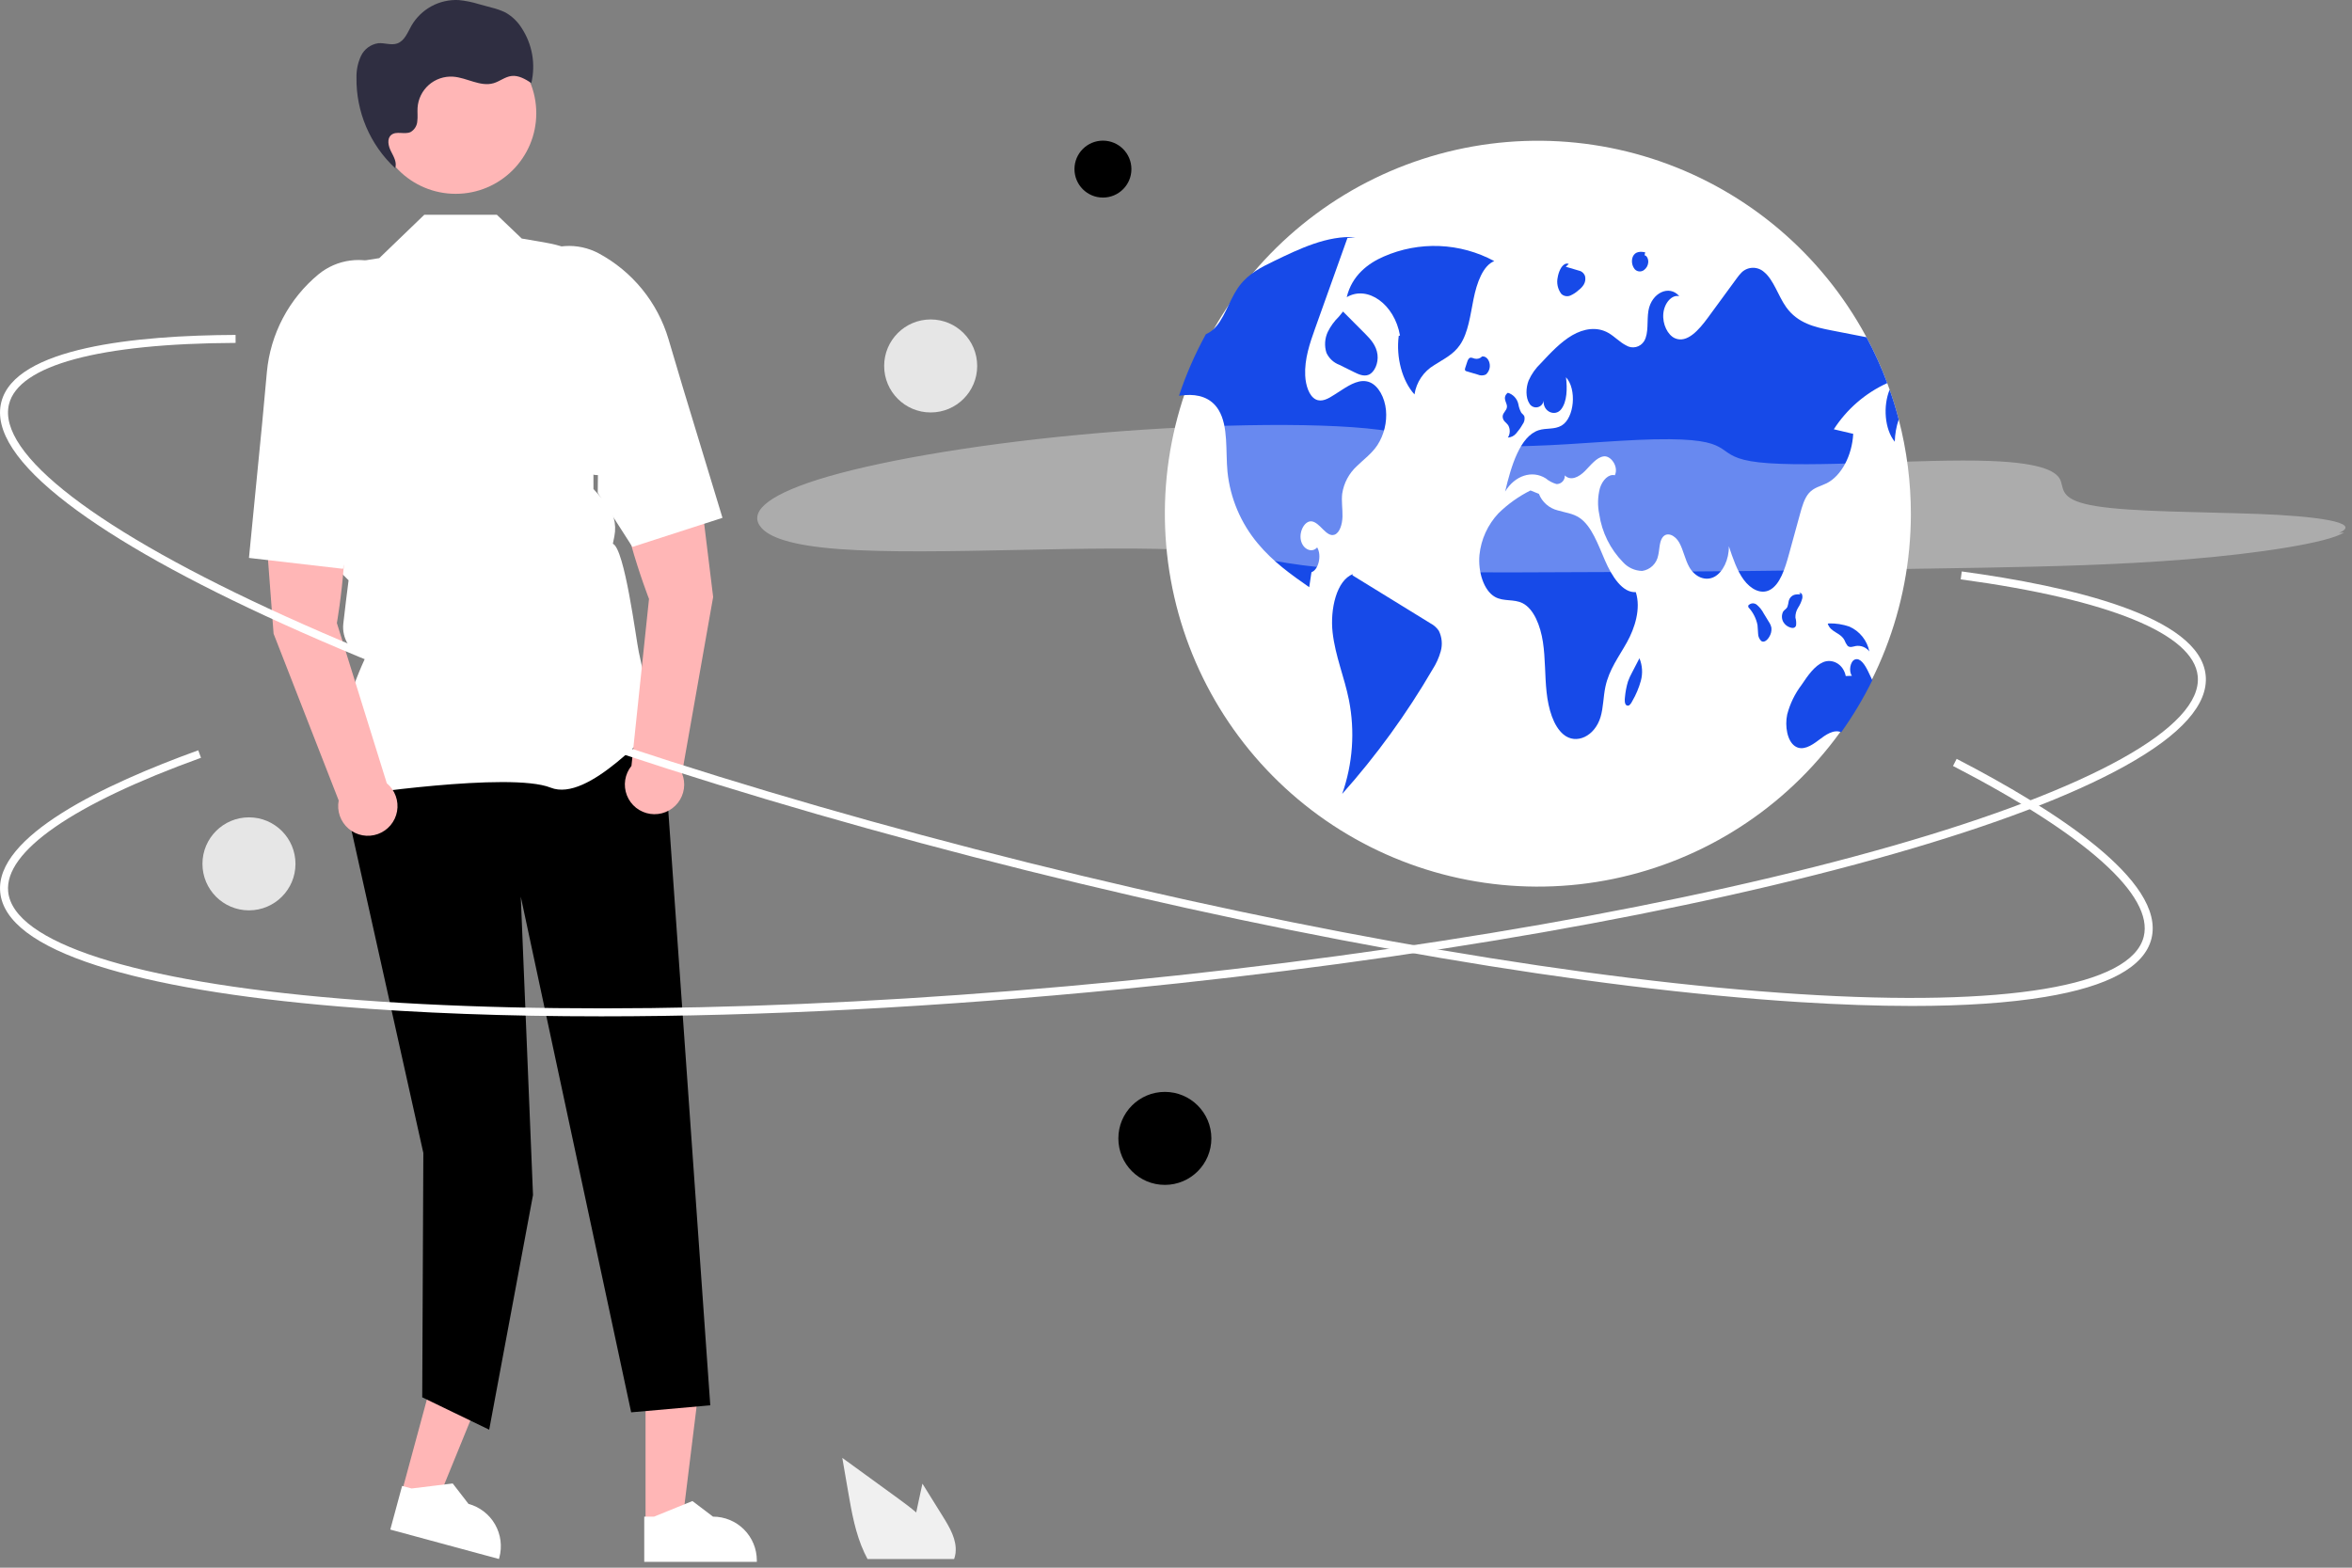
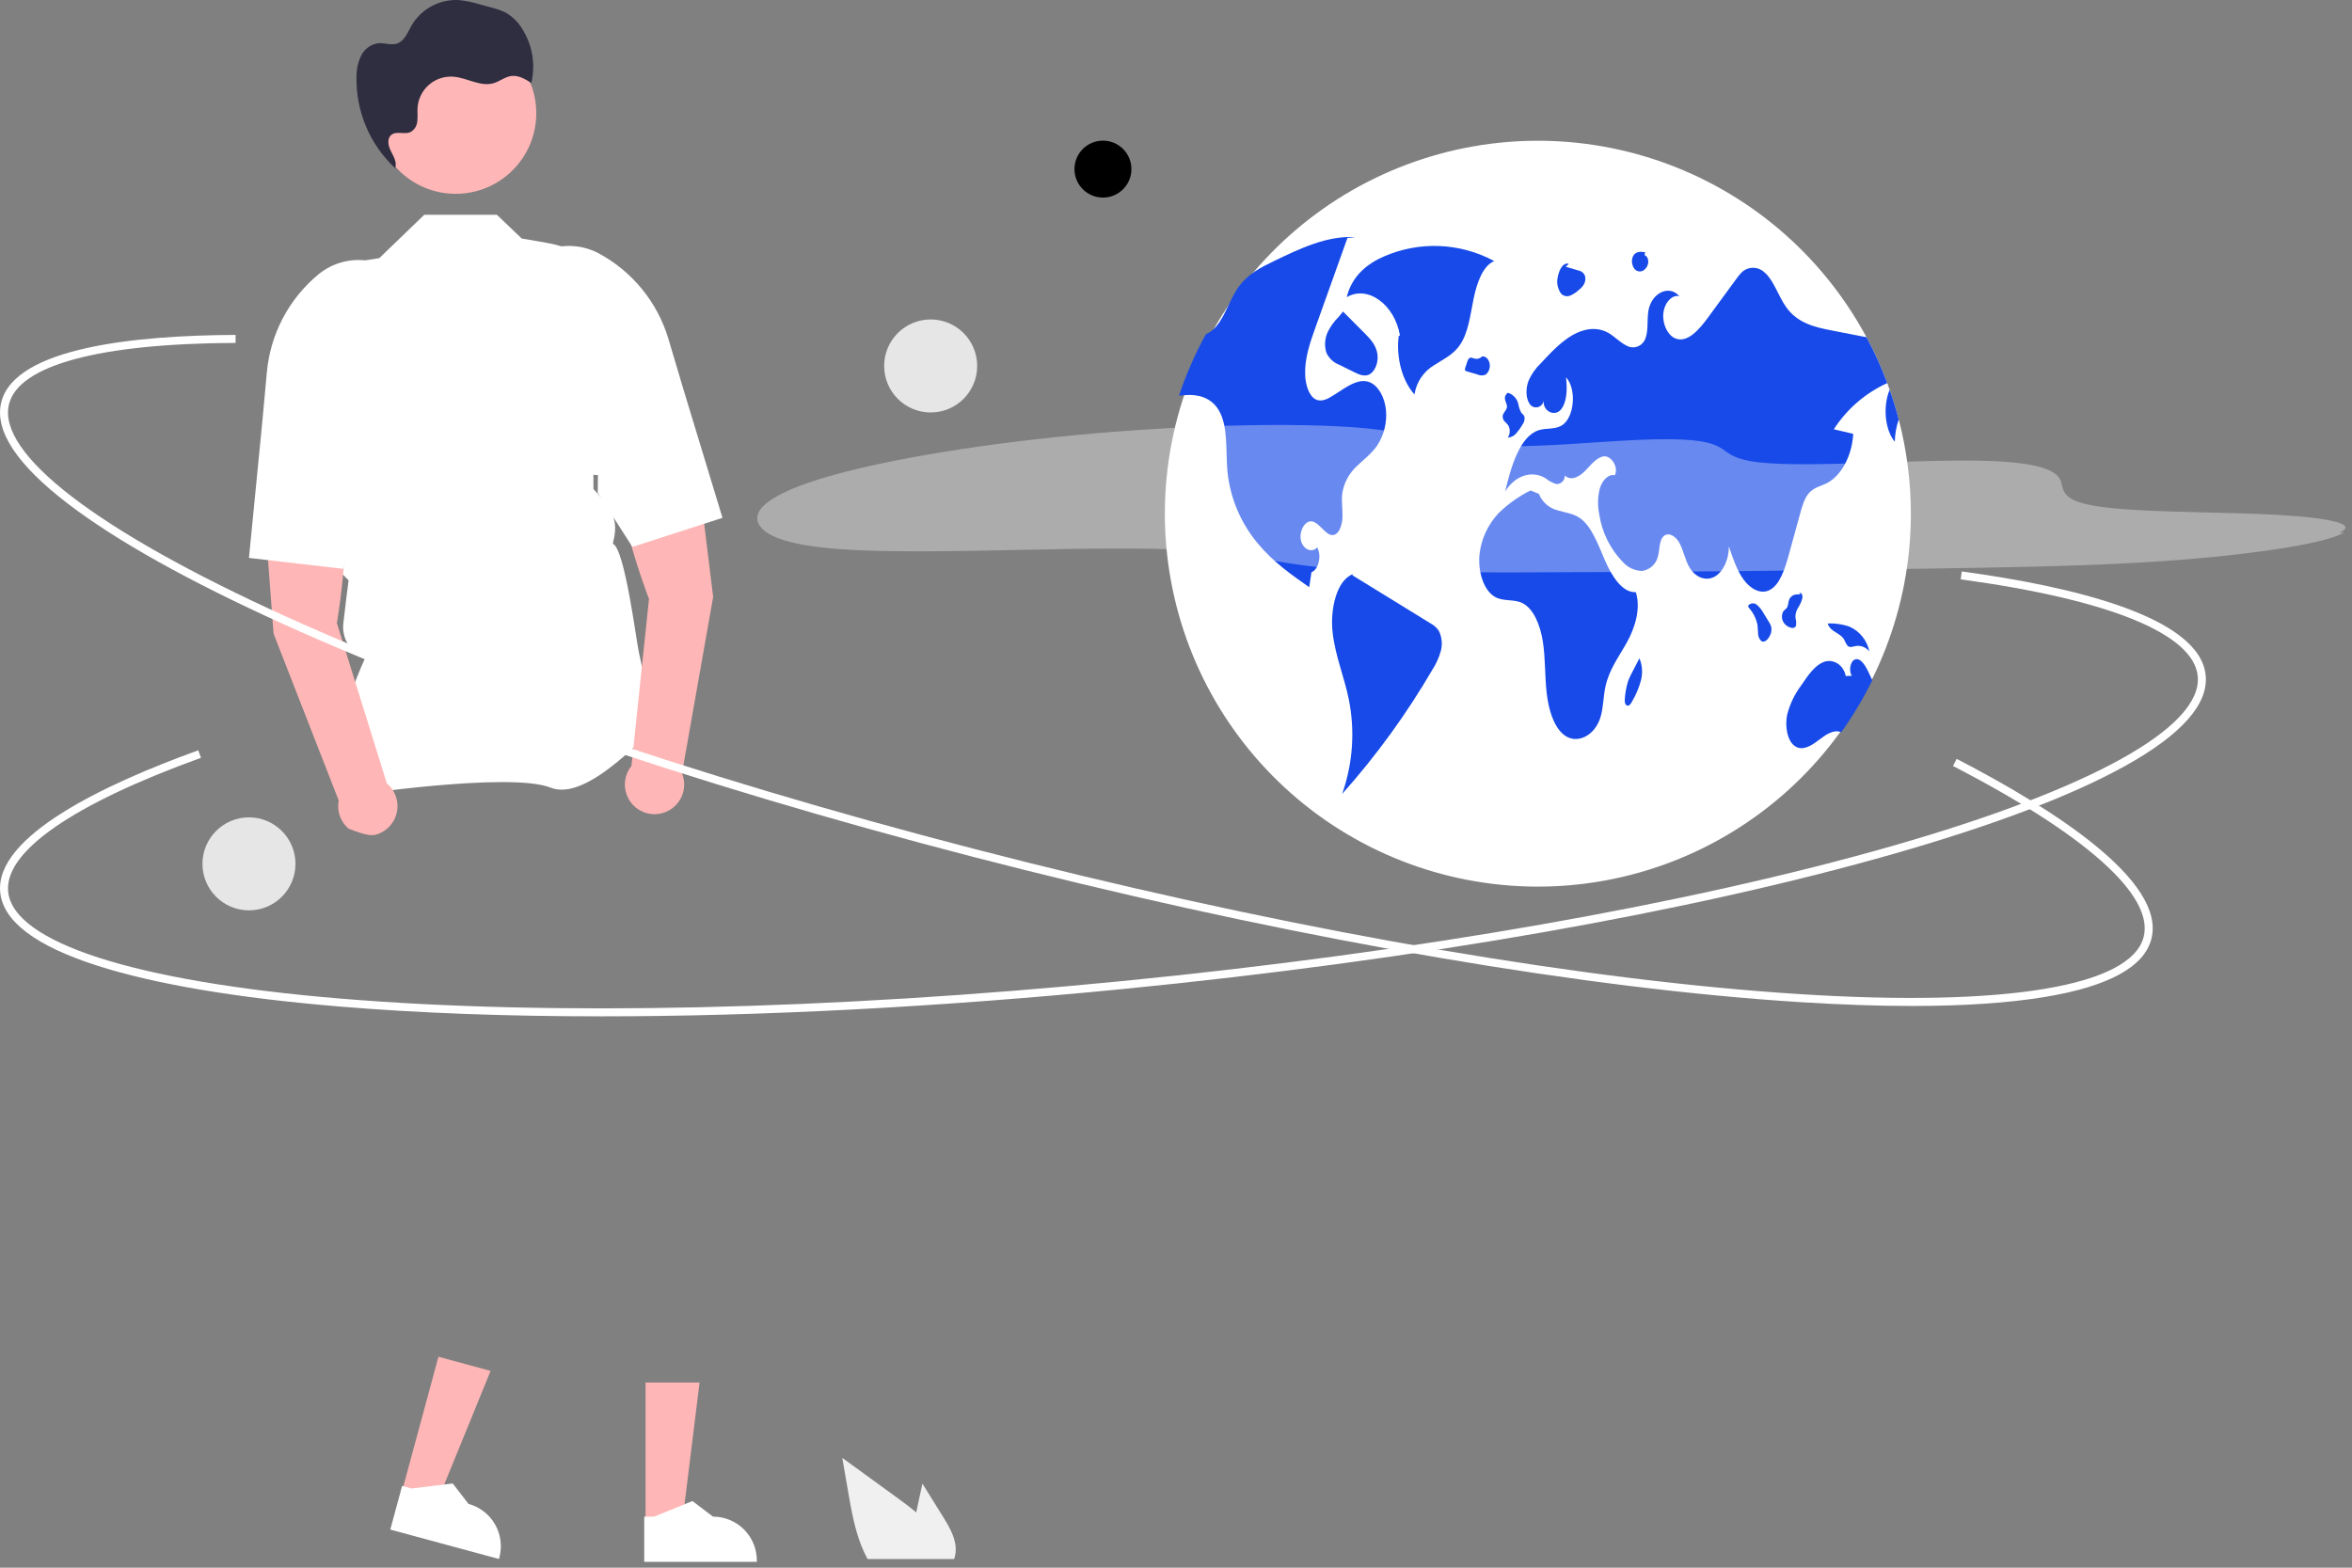
<svg xmlns="http://www.w3.org/2000/svg" width="210" height="140" viewBox="0 0 210 140" fill="none">
  <rect x="0" y="0" width="210" height="140" fill="#808080" stroke="none" />
  <g clip-path="url(#clip0_2161_9175)">
    <path d="M35.851 133.334L39.005 134.189L43.803 122.425L39.147 121.164L35.851 133.334Z" fill="#FFB6B6" />
    <path d="M34.847 136.596L44.549 139.224L44.583 139.102C44.854 138.1 44.716 137.032 44.2 136.132C43.683 135.232 42.831 134.574 41.829 134.302L41.829 134.302L40.421 132.478L36.75 132.927L35.903 132.697L34.847 136.596Z" fill="white" />
    <path d="M57.637 136.071L60.906 136.071L62.461 123.462L57.637 123.462L57.637 136.071Z" fill="#FFB6B6" />
    <path d="M57.522 139.481L67.574 139.481V139.353C67.574 138.316 67.162 137.321 66.428 136.587C65.694 135.853 64.699 135.441 63.661 135.441H63.661L61.825 134.048L58.399 135.441L57.522 135.441L57.522 139.481Z" fill="white" />
-     <path d="M59.031 63.366L63.418 125.5L56.354 126.126L46.498 80.078L47.59 106.721L43.678 127.676L37.699 124.785L37.798 102.965L29.947 67.705L32.037 63.366H59.031Z" fill="black" />
    <path d="M30.95 71.096L30.906 71.034C28.565 67.756 32.086 59.88 32.617 58.738C31.987 58.533 31.447 58.116 31.089 57.558C30.731 57 30.578 56.335 30.655 55.676L30.884 53.73L31.123 51.821L29.413 50.112L29.408 50.069L28.425 41.46L26.994 35.742C26.455 33.581 26.501 31.315 27.127 29.177C27.753 27.039 28.937 25.106 30.557 23.577L33.864 23.052L37.882 19.18H44.363L46.585 21.303C50.733 22.03 51.445 21.793 55.008 26.068L53.389 39.361L52.985 41.19L52.987 43.67L54.013 44.811C54.383 45.222 54.652 45.714 54.798 46.248C54.945 46.781 54.964 47.341 54.856 47.883L54.721 48.558C55.78 49.012 56.79 57.078 57.032 58.204L57.392 59.887C57.701 60.294 59.737 63.01 59.737 63.752C59.737 63.864 59.655 63.971 59.479 64.091C58.091 65.031 52.557 71.697 49.162 70.339C45.546 68.893 31.17 71.062 31.025 71.084L30.95 71.096Z" fill="white" />
-     <path d="M30.078 55.639C30.078 55.639 31.743 46.233 30.066 42.696L23.415 43.171L24.427 56.589L30.241 71.487C30.153 71.945 30.187 72.42 30.341 72.861C30.495 73.303 30.762 73.696 31.117 74C31.472 74.305 31.901 74.51 32.361 74.595C32.82 74.68 33.294 74.642 33.735 74.484C34.175 74.327 34.566 74.056 34.867 73.699C35.169 73.341 35.37 72.911 35.452 72.45C35.533 71.99 35.491 71.516 35.33 71.078C35.169 70.638 34.895 70.25 34.536 69.951L30.078 55.639Z" fill="#FFB6B6" />
+     <path d="M30.078 55.639C30.078 55.639 31.743 46.233 30.066 42.696L23.415 43.171L24.427 56.589L30.241 71.487C30.153 71.945 30.187 72.42 30.341 72.861C30.495 73.303 30.762 73.696 31.117 74C32.82 74.68 33.294 74.642 33.735 74.484C34.175 74.327 34.566 74.056 34.867 73.699C35.169 73.341 35.37 72.911 35.452 72.45C35.533 71.99 35.491 71.516 35.33 71.078C35.169 70.638 34.895 70.25 34.536 69.951L30.078 55.639Z" fill="#FFB6B6" />
    <path d="M23.416 37.709L23.828 33.227C23.983 31.54 24.47 29.9 25.261 28.402C26.052 26.904 27.131 25.576 28.437 24.497C29.248 23.831 30.229 23.405 31.27 23.268C32.31 23.131 33.368 23.287 34.325 23.72C35.617 24.315 36.635 25.378 37.173 26.695C37.711 28.012 37.729 29.484 37.224 30.814C35.686 34.846 36.242 39.109 33.244 39.629L33.57 41.178L30.622 50.796L22.229 49.824L23.416 37.709Z" fill="white" />
    <path d="M56.38 68.395C56.086 68.758 55.894 69.193 55.822 69.655C55.75 70.117 55.802 70.59 55.972 71.025C56.142 71.461 56.424 71.843 56.789 72.135C57.155 72.426 57.592 72.615 58.054 72.683C58.517 72.751 58.989 72.696 59.423 72.522C59.857 72.349 60.237 72.063 60.526 71.695C60.814 71.327 61 70.889 61.064 70.427C61.128 69.963 61.069 69.492 60.892 69.059L63.674 53.311L62.038 39.955L55.423 40.792C54.472 44.59 57.947 53.486 57.947 53.486L56.38 68.395Z" fill="#FFB6B6" />
    <path d="M64.507 46.244L56.466 48.843L53.37 44.013L53.386 42.43C50.345 42.508 48.375 34.194 46.077 30.541C45.321 29.337 45.05 27.889 45.32 26.492C45.589 25.096 46.379 23.853 47.53 23.017C48.383 22.405 49.39 22.044 50.437 21.975C51.484 21.906 52.53 22.131 53.456 22.625C54.948 23.428 56.266 24.517 57.336 25.832C58.405 27.146 59.204 28.658 59.686 30.282L60.968 34.597L64.507 46.244Z" fill="white" />
    <path d="M40.685 17.309C44.66 17.309 47.882 14.087 47.882 10.112C47.882 6.137 44.66 2.915 40.685 2.915C36.711 2.915 33.488 6.137 33.488 10.112C33.488 14.087 36.711 17.309 40.685 17.309Z" fill="#FFB6B6" />
    <path d="M35.464 15.187C35.401 15.132 35.341 15.072 35.279 15.016C35.277 15.021 35.277 15.027 35.274 15.033L35.464 15.187Z" fill="#2F2E41" />
    <path d="M46.583 2.512C46.225 1.936 45.73 1.459 45.142 1.123C44.74 0.928 44.317 0.778 43.882 0.676L42.743 0.365C42.16 0.185 41.559 0.064 40.951 0.005C40.107 -0.037 39.267 0.154 38.524 0.557C37.781 0.96 37.163 1.56 36.738 2.29C36.394 2.901 36.118 3.661 35.454 3.885C34.918 4.065 34.334 3.811 33.771 3.86C33.441 3.908 33.128 4.036 32.86 4.234C32.592 4.431 32.376 4.692 32.233 4.993C31.952 5.598 31.814 6.26 31.829 6.927C31.807 8.441 32.103 9.943 32.697 11.336C33.291 12.729 34.17 13.982 35.279 15.014C35.464 14.525 35.158 13.996 34.917 13.528C34.672 13.054 34.521 12.393 34.931 12.052C35.387 11.672 36.117 12.04 36.657 11.793C36.829 11.694 36.974 11.553 37.08 11.384C37.185 11.215 37.246 11.023 37.259 10.824C37.311 10.431 37.257 10.031 37.282 9.634C37.306 9.244 37.407 8.862 37.579 8.511C37.751 8.159 37.99 7.845 38.283 7.586C38.577 7.327 38.918 7.129 39.288 7.002C39.658 6.875 40.05 6.822 40.44 6.846C40.449 6.847 40.458 6.848 40.467 6.848C41.695 6.936 42.886 7.775 44.068 7.43C44.622 7.268 45.095 6.855 45.669 6.786C46.304 6.709 46.902 7.067 47.441 7.412C47.637 6.579 47.662 5.716 47.515 4.874C47.367 4.032 47.05 3.228 46.583 2.512Z" fill="#2F2E41" />
    <path d="M84.191 135.438L82.36 132.495L81.994 134.177C81.93 134.471 81.866 134.771 81.806 135.068C81.286 134.623 80.733 134.212 80.191 133.818C78.528 132.611 76.866 131.403 75.205 130.193L75.725 133.21C76.046 135.068 76.381 136.963 77.174 138.661C77.262 138.854 77.357 139.044 77.459 139.229H85.189C85.251 139.057 85.294 138.879 85.317 138.697C85.319 138.685 85.32 138.673 85.319 138.661C85.441 137.509 84.804 136.424 84.191 135.438Z" fill="#F0F0F0" />
    <path d="M170.614 45.939C170.597 54.254 167.471 62.262 161.85 68.389C156.228 74.516 148.518 78.319 140.235 79.049C131.952 79.78 123.696 77.385 117.089 72.337C110.482 67.288 106.002 59.951 104.531 51.767C103.059 43.583 104.702 35.145 109.137 28.111C113.572 21.078 120.477 15.957 128.496 13.757C136.514 11.556 145.066 12.435 152.47 16.22C159.873 20.005 165.593 26.423 168.505 34.212C168.578 34.407 168.648 34.603 168.717 34.8V34.802C169.025 35.67 169.295 36.554 169.529 37.455C170.252 40.225 170.616 43.076 170.614 45.939Z" fill="white" />
    <path d="M133.417 23.317C131.91 22.502 130.237 22.042 128.525 21.972C126.814 21.902 125.109 22.224 123.541 22.913C122.16 23.514 120.706 24.592 120.245 26.539C122.108 25.439 124.52 27.176 124.999 29.963L124.887 29.994C124.634 31.924 125.199 34.026 126.294 35.223C126.375 34.683 126.576 34.168 126.881 33.715C127.186 33.262 127.589 32.883 128.059 32.605C128.863 32.076 129.753 31.692 130.366 30.784C131.094 29.707 131.279 28.133 131.568 26.697C131.857 25.261 132.405 23.717 133.417 23.317Z" fill="#174AE8" />
    <path d="M122.988 39.744C122.472 40.519 121.783 41.005 121.165 41.61C120.451 42.26 119.983 43.135 119.839 44.089C119.76 44.764 119.881 45.449 119.865 46.131C119.848 46.813 119.621 47.58 119.157 47.749C118.425 48.014 117.866 46.654 117.113 46.559C116.515 46.485 115.977 47.425 116.15 48.241C116.324 49.057 117.138 49.419 117.605 48.886C118.028 49.596 117.73 50.883 117.095 51.1C117.028 51.548 116.961 51.993 116.895 52.44C115.29 51.317 113.667 50.175 112.302 48.53C110.784 46.716 109.842 44.49 109.597 42.137C109.42 40.247 109.683 38.084 108.815 36.629C108.12 35.465 106.928 35.208 105.855 35.281C105.66 35.294 105.462 35.316 105.267 35.34C105.899 33.44 106.703 31.601 107.668 29.845C107.886 29.752 108.089 29.625 108.269 29.471C109.268 28.623 109.711 26.908 110.521 25.721C110.573 25.645 110.627 25.57 110.683 25.498C111.512 24.415 112.622 23.858 113.695 23.341C116.07 22.188 118.514 21.02 121.021 21.18L120.308 21.249C119.475 23.581 118.642 25.913 117.808 28.245C117.681 28.603 117.554 28.961 117.424 29.32C116.951 30.646 116.463 32.058 116.536 33.543C116.579 34.422 116.884 35.361 117.465 35.662C118.007 35.942 118.6 35.599 119.123 35.26C119.345 35.118 119.565 34.977 119.786 34.834C120.582 34.321 121.463 33.796 122.303 34.139C123.072 34.452 123.64 35.497 123.748 36.624C123.847 37.719 123.58 38.816 122.988 39.744Z" fill="#174AE8" />
    <path d="M127.718 55.665C125.395 54.235 123.072 52.804 120.749 51.374L120.789 51.273C119.345 51.823 118.745 54.39 118.984 56.489C119.222 58.589 120.032 60.466 120.441 62.512C120.992 65.311 120.784 68.207 119.838 70.899C122.892 67.472 125.596 63.747 127.907 59.78C128.23 59.28 128.476 58.735 128.637 58.162C128.808 57.551 128.747 56.899 128.466 56.33C128.276 56.05 128.019 55.821 127.718 55.665Z" fill="#174AE8" />
    <path d="M118.551 29.642C118.278 30.228 118.236 30.895 118.433 31.51C118.662 32.006 119.078 32.391 119.59 32.582L120.873 33.218C121.3 33.429 121.761 33.643 122.196 33.469C122.721 33.259 123.085 32.436 122.991 31.672C122.891 30.859 122.378 30.299 121.904 29.823C121.241 29.156 120.577 28.49 119.914 27.823L119.54 28.281C119.136 28.676 118.801 29.136 118.551 29.642Z" fill="#174AE8" />
    <path d="M163.734 38.336C164.311 38.472 164.889 38.608 165.466 38.744C165.365 40.694 164.399 42.499 163.102 43.153C162.562 43.425 161.96 43.525 161.513 44.034C161.109 44.496 160.904 45.215 160.716 45.902C160.386 47.102 160.057 48.301 159.727 49.501C159.373 50.794 158.919 52.23 157.998 52.695C157.209 53.096 156.305 52.606 155.698 51.785C155.091 50.963 154.72 49.858 154.361 48.782C154.383 49.955 153.837 51.106 153.064 51.514C152.289 51.922 151.347 51.553 150.829 50.643C150.456 49.989 150.302 49.126 149.937 48.463C149.572 47.8 148.806 47.42 148.407 48.042C148.145 48.456 148.178 49.089 148.048 49.614C147.982 49.963 147.809 50.283 147.554 50.529C147.298 50.775 146.972 50.935 146.621 50.987C146.298 50.98 145.98 50.907 145.687 50.773C145.393 50.639 145.13 50.446 144.913 50.207C143.772 49.04 143.03 47.542 142.791 45.928C142.63 45.154 142.65 44.353 142.851 43.589C143.08 42.864 143.633 42.305 144.183 42.443C144.544 41.679 143.831 40.666 143.188 40.755C142.543 40.845 142.039 41.536 141.51 42.067C140.983 42.598 140.245 42.983 139.714 42.456C139.726 42.649 139.661 42.839 139.533 42.983C139.405 43.128 139.225 43.216 139.032 43.228C139.013 43.229 138.994 43.229 138.975 43.229C138.622 43.128 138.294 42.954 138.012 42.719C136.795 41.961 135.251 42.464 134.387 43.898C134.927 41.599 135.719 38.962 137.378 38.421C138.056 38.2 138.796 38.382 139.437 37.998C140.571 37.319 140.8 34.75 139.82 33.69C139.945 34.692 139.921 35.862 139.392 36.547C138.863 37.233 137.753 36.786 137.82 35.773C137.805 35.915 137.745 36.049 137.649 36.156C137.553 36.262 137.426 36.336 137.286 36.365C137.145 36.395 136.999 36.38 136.869 36.322C136.738 36.263 136.628 36.165 136.557 36.041C136.205 35.504 136.235 34.627 136.484 33.986C136.741 33.406 137.11 32.882 137.57 32.444C138.455 31.496 139.353 30.537 140.377 29.941C141.404 29.345 142.588 29.143 143.616 29.736C144.159 30.049 144.635 30.57 145.189 30.846C145.319 30.927 145.463 30.981 145.614 31.006C145.765 31.03 145.92 31.025 146.069 30.99C146.217 30.955 146.358 30.891 146.482 30.802C146.607 30.713 146.712 30.6 146.793 30.47C146.799 30.46 146.805 30.45 146.811 30.44C147.223 29.717 147.029 28.644 147.182 27.741C147.456 26.144 149.052 25.397 149.937 26.452C149.275 26.282 148.592 27.064 148.51 28.013C148.426 28.961 148.905 29.918 149.545 30.205C150.622 30.682 151.676 29.482 152.49 28.372C153.34 27.21 154.19 26.048 155.042 24.887C155.178 24.689 155.331 24.504 155.499 24.332C155.765 24.072 156.121 23.923 156.494 23.915C156.866 23.908 157.228 24.042 157.505 24.291C158.365 24.993 158.77 26.433 159.476 27.424C160.5 28.864 162.033 29.214 163.46 29.494C164.523 29.7 165.588 29.908 166.653 30.117C167.362 31.438 167.982 32.805 168.506 34.21C166.553 35.1 164.897 36.532 163.734 38.336Z" fill="#174AE8" />
    <path d="M169.53 37.454C169.312 38.097 169.193 38.77 169.176 39.449C168.264 38.335 168.118 36.247 168.718 34.802C169.025 35.67 169.296 36.554 169.53 37.454Z" fill="#174AE8" />
    <path d="M167.172 60.748C166.374 62.369 165.445 63.922 164.396 65.392C163.726 65.105 163.005 65.617 162.377 66.098C161.721 66.601 160.933 67.091 160.261 66.632C159.574 66.163 159.352 64.85 159.57 63.809C159.82 62.848 160.258 61.947 160.859 61.156C161.418 60.322 162.016 59.455 162.792 59.131C163.571 58.807 164.571 59.265 164.799 60.372L165.35 60.353C165.041 59.928 165.203 59.049 165.618 58.895C166.097 58.714 166.512 59.372 166.795 59.953C166.922 60.215 167.051 60.48 167.172 60.748Z" fill="#174AE8" />
    <path d="M146.055 52.88C144.87 52.955 143.931 51.496 143.307 50.061C142.683 48.626 142.114 46.984 141.045 46.254C140.434 45.836 139.737 45.779 139.075 45.577C138.699 45.482 138.351 45.299 138.06 45.042C137.769 44.786 137.543 44.464 137.401 44.103L136.65 43.8C135.598 44.325 134.635 45.012 133.795 45.835C132.836 46.854 132.238 48.161 132.095 49.553C131.951 51.058 132.481 52.736 133.472 53.301C134.255 53.748 135.167 53.466 135.96 53.875C136.95 54.386 137.539 55.87 137.761 57.335C137.984 58.801 137.928 60.323 138.087 61.805C138.246 63.287 138.685 64.829 139.594 65.589C140.731 66.539 142.4 65.749 142.91 64.019C143.16 63.171 143.152 62.213 143.339 61.332C143.668 59.781 144.558 58.63 145.263 57.358C145.969 56.086 146.524 54.357 146.055 52.88Z" fill="#174AE8" />
    <path d="M134.345 37.638C134.455 37.74 134.558 37.849 134.653 37.965C134.752 38.135 134.802 38.328 134.798 38.524C134.795 38.72 134.738 38.911 134.634 39.077C134.777 39.069 134.917 39.031 135.044 38.967C135.172 38.902 135.284 38.811 135.375 38.701C135.591 38.454 135.782 38.186 135.943 37.901C136.019 37.803 136.073 37.69 136.102 37.57C136.13 37.45 136.133 37.325 136.11 37.203C136.054 37.043 135.922 36.975 135.829 36.855C135.7 36.62 135.613 36.365 135.569 36.101C135.518 35.853 135.398 35.624 135.224 35.441C135.05 35.257 134.828 35.126 134.583 35.062L134.643 35.073C134.542 35.133 134.462 35.223 134.414 35.331C134.367 35.438 134.355 35.558 134.379 35.673C134.415 35.905 134.564 36.098 134.549 36.336C134.528 36.676 134.187 36.836 134.166 37.177C134.163 37.348 134.227 37.514 134.345 37.638Z" fill="#174AE8" />
    <path d="M132.313 31.846L132.319 31.846C132.355 31.812 132.389 31.776 132.42 31.737L132.313 31.846Z" fill="#174AE8" />
    <path d="M132.668 33.444C132.811 33.319 132.916 33.157 132.973 32.977C133.03 32.796 133.036 32.603 132.99 32.419C132.904 32.032 132.599 31.771 132.318 31.843C132.237 31.926 132.136 31.986 132.024 32.019C131.913 32.052 131.795 32.056 131.682 32.03C131.508 31.986 131.317 31.87 131.166 32.001C131.08 32.099 131.02 32.217 130.991 32.344C130.935 32.515 130.879 32.687 130.823 32.858C130.797 32.919 130.79 32.987 130.804 33.052C130.814 33.078 130.832 33.102 130.854 33.119C130.876 33.137 130.902 33.148 130.93 33.153C131.265 33.252 131.6 33.35 131.934 33.449C132.049 33.502 132.175 33.529 132.302 33.528C132.429 33.527 132.554 33.499 132.668 33.444Z" fill="#174AE8" />
    <path d="M157.934 55.536C157.779 55.283 157.625 55.03 157.47 54.776C157.318 54.483 157.11 54.222 156.858 54.008C156.804 53.963 156.741 53.928 156.673 53.907C156.605 53.885 156.534 53.878 156.463 53.884C156.392 53.89 156.323 53.91 156.26 53.943C156.197 53.976 156.141 54.021 156.095 54.076L156.087 54.086L156.106 54.23C156.52 54.674 156.802 55.225 156.921 55.821C156.956 56.08 156.944 56.348 156.975 56.608C156.978 56.728 157.005 56.847 157.054 56.957C157.103 57.067 157.174 57.166 157.261 57.249C157.505 57.412 157.791 57.172 157.965 56.879C158.119 56.639 158.189 56.353 158.162 56.068C158.123 55.877 158.046 55.696 157.934 55.536Z" fill="#174AE8" />
    <path d="M160.362 55.864C160.391 55.627 160.372 55.387 160.305 55.157C160.294 54.847 160.376 54.54 160.541 54.277C160.705 54.029 160.829 53.757 160.909 53.47C160.943 53.34 160.937 53.202 160.892 53.075C160.84 52.96 160.716 52.907 160.645 52.998L160.797 53.097C160.592 53.06 160.381 53.07 160.18 53.127C160.065 53.17 159.962 53.241 159.881 53.333C159.799 53.425 159.741 53.535 159.711 53.654C159.686 53.84 159.645 54.023 159.588 54.202C159.498 54.389 159.322 54.451 159.211 54.615C159.136 54.76 159.098 54.922 159.101 55.085C159.103 55.249 159.147 55.409 159.227 55.552C159.366 55.785 159.586 55.959 159.846 56.039C160.032 56.105 160.276 56.109 160.362 55.864Z" fill="#174AE8" />
    <path d="M164.684 57.17C164.751 57.345 164.841 57.51 164.952 57.661C165.159 57.87 165.44 57.742 165.691 57.691C165.919 57.655 166.152 57.682 166.366 57.767C166.58 57.853 166.767 57.995 166.907 58.179C166.809 57.693 166.597 57.238 166.287 56.852C165.978 56.466 165.58 56.159 165.127 55.959C164.539 55.755 163.919 55.658 163.297 55.672L163.19 55.7C163.461 56.488 164.312 56.47 164.684 57.17Z" fill="#174AE8" />
-     <path d="M146.379 58.783L146.38 58.786L146.411 58.727L146.379 58.783Z" fill="#174AE8" />
    <path d="M145.722 60.052C145.579 60.311 145.456 60.581 145.354 60.86C145.219 61.311 145.13 61.774 145.087 62.242C145.054 62.509 145.044 62.849 145.211 62.979C145.259 63.011 145.316 63.024 145.373 63.016C145.43 63.009 145.483 62.98 145.52 62.937C145.613 62.839 145.689 62.726 145.745 62.603C146.073 62.038 146.328 61.433 146.503 60.804C146.686 60.136 146.642 59.426 146.379 58.786C146.16 59.208 145.941 59.63 145.722 60.052Z" fill="#174AE8" />
    <path d="M139.399 26.24C139.503 26.342 139.634 26.411 139.777 26.439C139.92 26.467 140.068 26.453 140.203 26.397C140.482 26.275 140.738 26.106 140.96 25.898C141.144 25.762 141.299 25.592 141.419 25.397C141.485 25.28 141.527 25.152 141.543 25.02C141.559 24.887 141.549 24.752 141.513 24.624C141.461 24.5 141.38 24.392 141.275 24.309C141.17 24.226 141.046 24.172 140.914 24.15C140.543 24.04 140.171 23.93 139.8 23.82L140.068 23.577C139.792 23.429 139.486 23.704 139.313 24.045C139.202 24.268 139.125 24.506 139.084 24.751C139.025 25.007 139.023 25.273 139.077 25.53C139.132 25.788 139.241 26.03 139.399 26.24Z" fill="#174AE8" />
    <path d="M145.958 24.04C146.062 24.155 146.207 24.226 146.362 24.239C146.518 24.252 146.672 24.205 146.794 24.108C146.899 24.029 146.986 23.929 147.05 23.814C147.114 23.699 147.152 23.572 147.164 23.441C147.19 23.149 147.046 22.824 146.839 22.799L146.887 22.526C146.489 22.454 146 22.439 145.787 22.922C145.715 23.107 145.693 23.308 145.723 23.504C145.753 23.7 145.834 23.885 145.958 24.04Z" fill="#174AE8" />
    <g opacity="0.35">
      <path d="M208.843 47.59C211.037 46.634 206.588 46.077 201.541 45.894C196.493 45.711 190.388 45.721 187.162 45.2C184.042 44.697 184.272 43.801 184.01 42.99C183.747 42.178 182.548 41.347 177.68 41.166C171.614 40.942 161.611 41.807 157.032 41.287C152.759 40.803 155.299 39.282 149.068 39.224C145.51 39.191 140.926 39.692 136.967 39.813C134.161 39.935 131.349 39.788 128.57 39.375C126.641 39.059 125.297 38.658 123.125 38.379C117.423 37.646 106.267 37.892 96.311 38.832C86.354 39.772 77.819 41.312 73.005 42.837C68.192 44.362 66.862 45.864 67.984 47.137C68.7 47.95 70.532 48.711 74.976 49.038C83.288 49.649 98.089 48.597 106.678 49.153C111.466 49.463 113.59 50.231 117.79 50.651C122.303 51.103 128.909 51.127 135.4 51.116C148.914 51.094 162.774 50.955 176.907 50.701C182.81 50.594 188.995 50.456 195.277 49.949C201.558 49.442 207.965 48.464 209.29 47.547" fill="white" />
    </g>
    <path d="M170.707 89.836C167.64 89.836 164.278 89.72 160.622 89.488C141.711 88.287 117.215 84.112 91.647 77.732C66.08 71.352 42.494 63.529 25.236 55.705C16.829 51.893 10.377 48.285 6.059 44.98C1.487 41.482 -0.513 38.433 0.114 35.918C1.337 31.018 12.165 29.946 21.033 29.909L21.036 30.622C8.858 30.672 1.673 32.614 0.806 36.09C-0.299 40.518 8.713 47.43 25.53 55.055C42.751 62.863 66.293 70.671 91.82 77.041C117.347 83.411 141.798 87.579 160.667 88.777C179.095 89.948 190.298 88.079 191.403 83.651C192.32 79.975 186.272 74.56 174.374 68.402L174.702 67.769C183.347 72.243 193.383 78.661 192.094 83.824C191.467 86.339 188.269 88.091 182.589 89.031C179.352 89.567 175.375 89.836 170.707 89.836Z" fill="white" />
    <path d="M53.684 90.763C45.228 90.763 37.367 90.473 30.329 89.887C21.13 89.122 13.841 87.891 8.663 86.23C3.182 84.471 0.274 82.271 0.02 79.691C-0.475 74.665 9.363 70.018 17.703 67.004L17.945 67.674C6.492 71.813 0.378 76.056 0.729 79.622C1.176 84.163 11.986 87.646 30.388 89.177C49.231 90.745 74.027 90.189 100.211 87.612C126.394 85.035 150.824 80.745 168.999 75.534C186.749 70.445 196.673 64.921 196.226 60.38C195.855 56.609 188.339 53.54 175.063 51.738L175.159 51.032C184.805 52.342 196.414 55.014 196.935 60.31C197.189 62.89 194.765 65.614 189.732 68.408C184.978 71.047 178.068 73.675 169.195 76.219C150.98 81.442 126.506 85.74 100.281 88.321C83.829 89.94 67.918 90.763 53.684 90.763Z" fill="white" />
-     <path d="M104.005 105.815C106.299 105.815 108.158 103.956 108.158 101.663C108.158 99.369 106.299 97.51 104.005 97.51C101.712 97.51 99.853 99.369 99.853 101.663C99.853 103.956 101.712 105.815 104.005 105.815Z" fill="black" />
    <path d="M22.229 81.298C24.523 81.298 26.382 79.439 26.382 77.145C26.382 74.852 24.523 72.992 22.229 72.992C19.936 72.992 18.076 74.852 18.076 77.145C18.076 79.439 19.936 81.298 22.229 81.298Z" fill="#E6E6E6" />
    <path d="M98.477 17.644C99.881 17.644 101.019 16.506 101.019 15.102C101.019 13.698 99.881 12.56 98.477 12.56C97.073 12.56 95.935 13.698 95.935 15.102C95.935 16.506 97.073 17.644 98.477 17.644Z" fill="black" />
    <path d="M83.096 36.834C85.39 36.834 87.249 34.975 87.249 32.681C87.249 30.388 85.39 28.528 83.096 28.528C80.803 28.528 78.943 30.388 78.943 32.681C78.943 34.975 80.803 36.834 83.096 36.834Z" fill="#E6E6E6" />
  </g>
  <defs>
    <clipPath id="clip0_2161_9175">
      <rect width="209.418" height="139.591" fill="white" />
    </clipPath>
  </defs>
</svg>